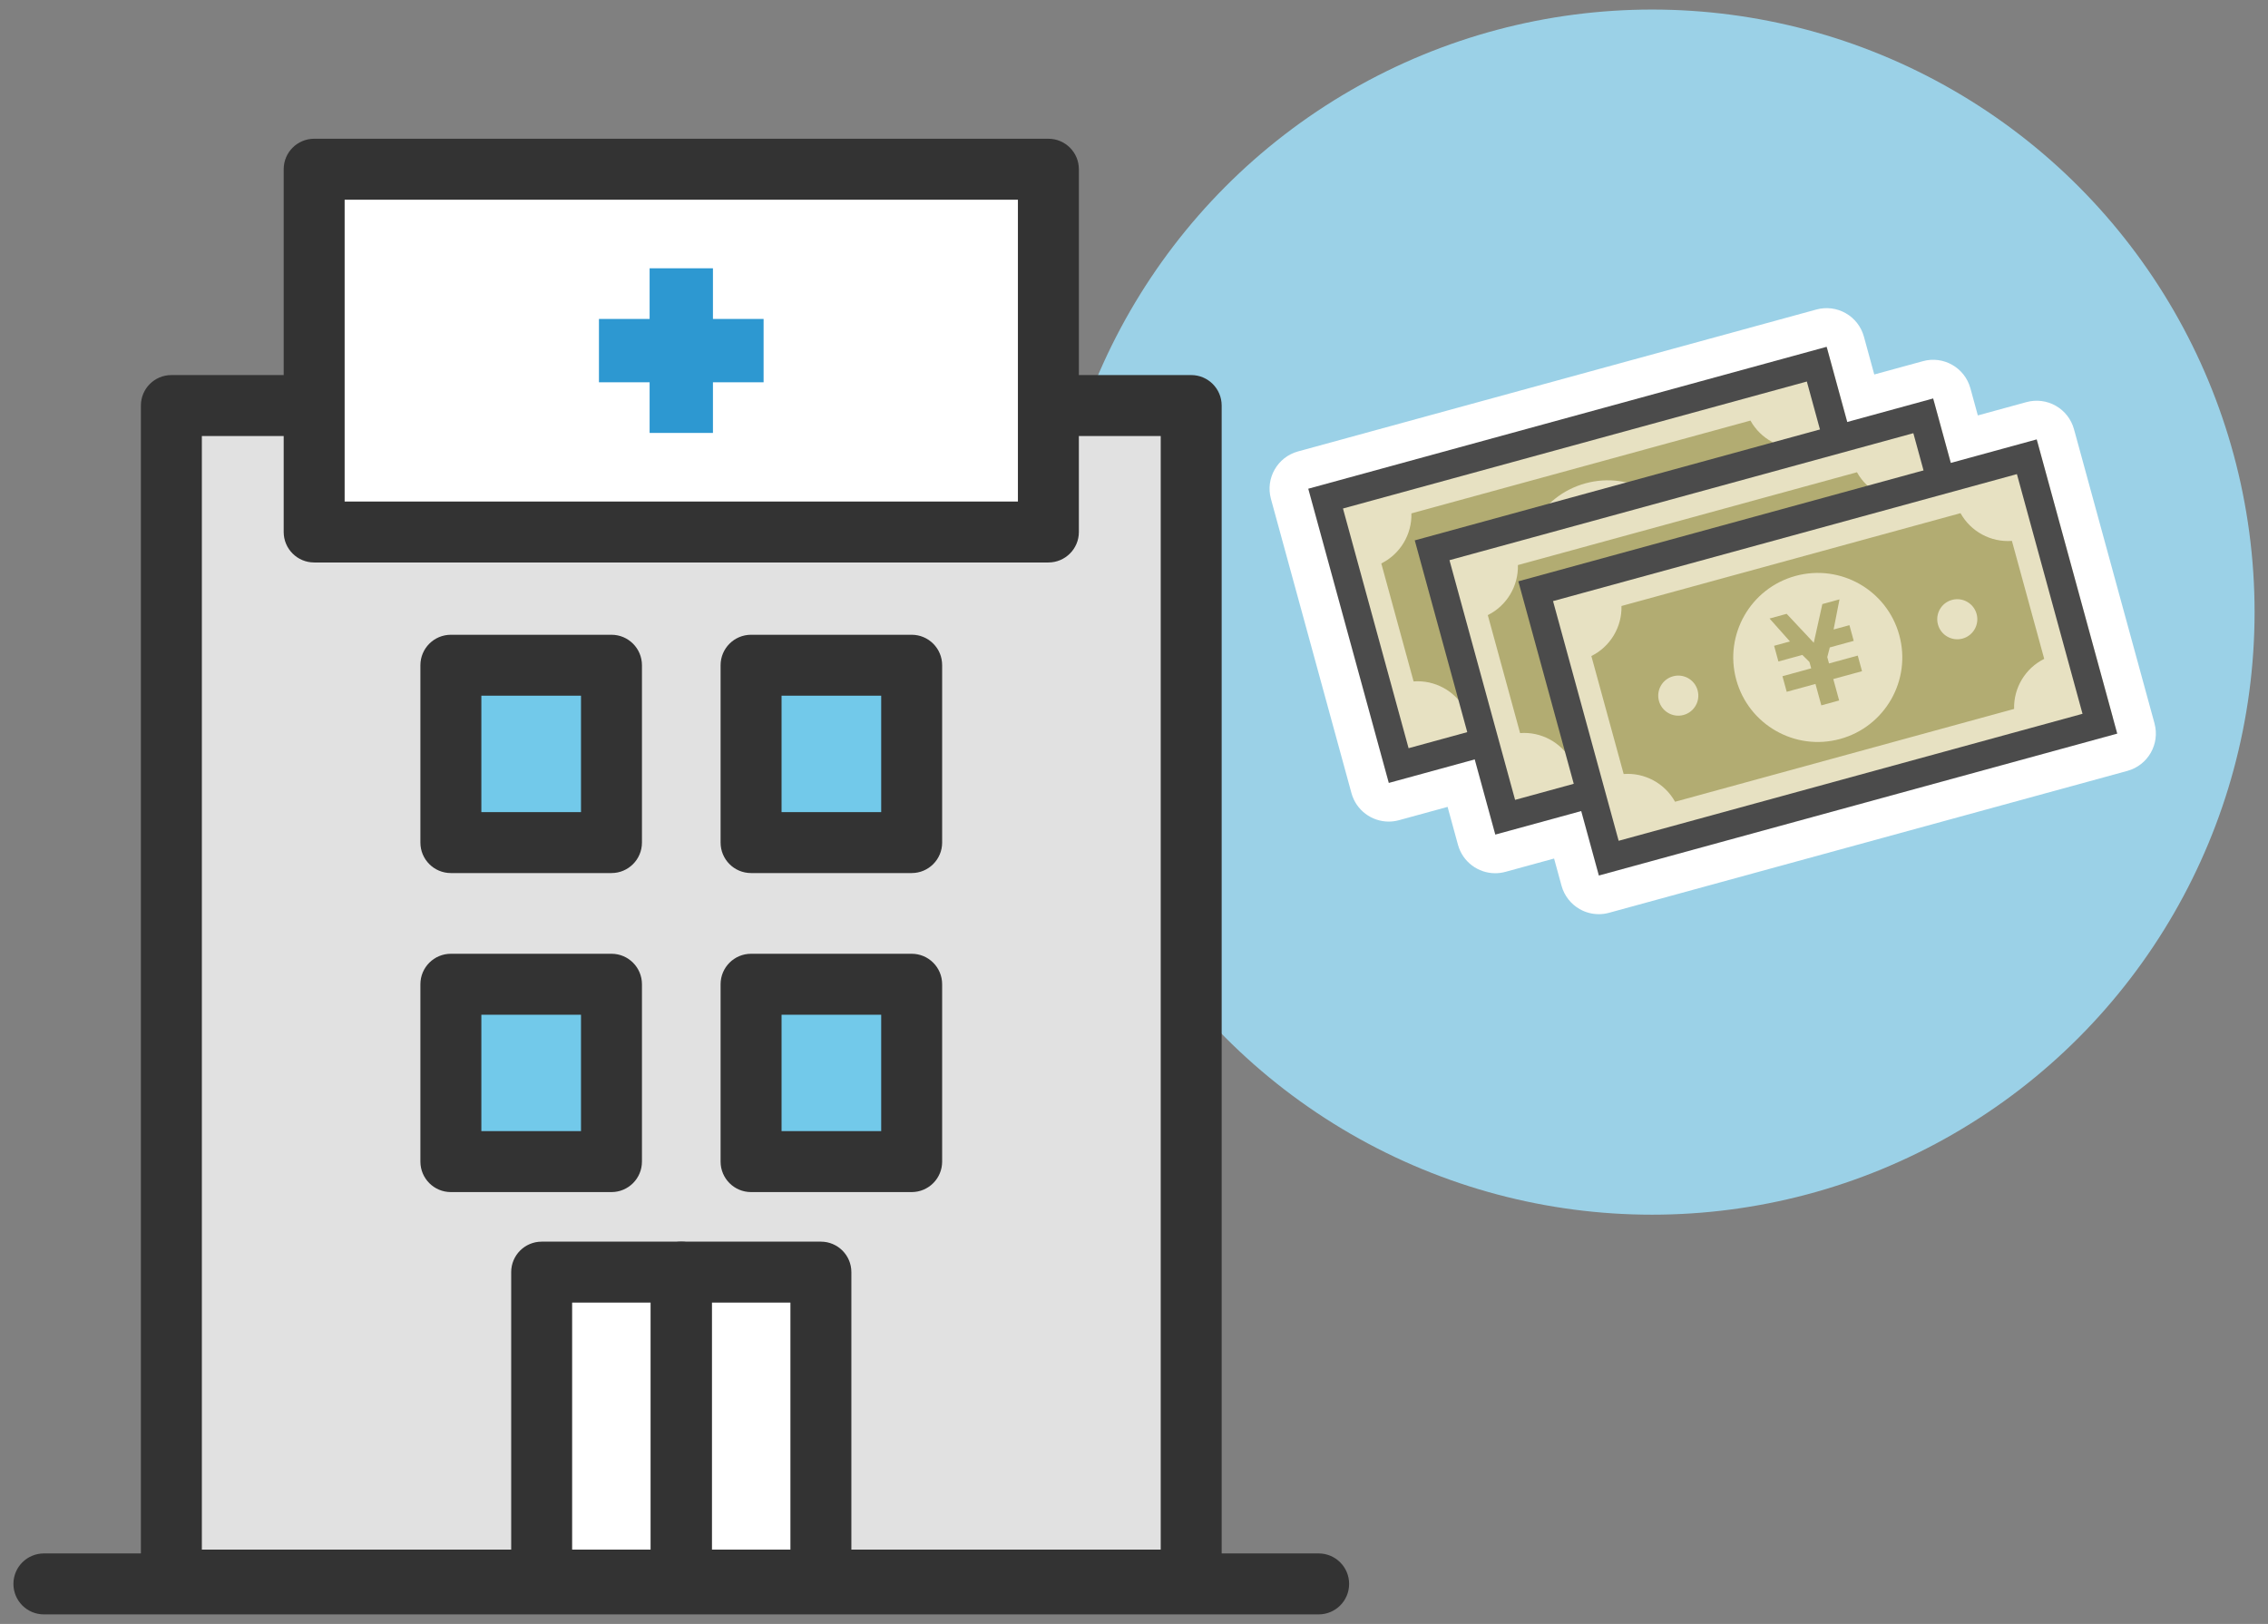
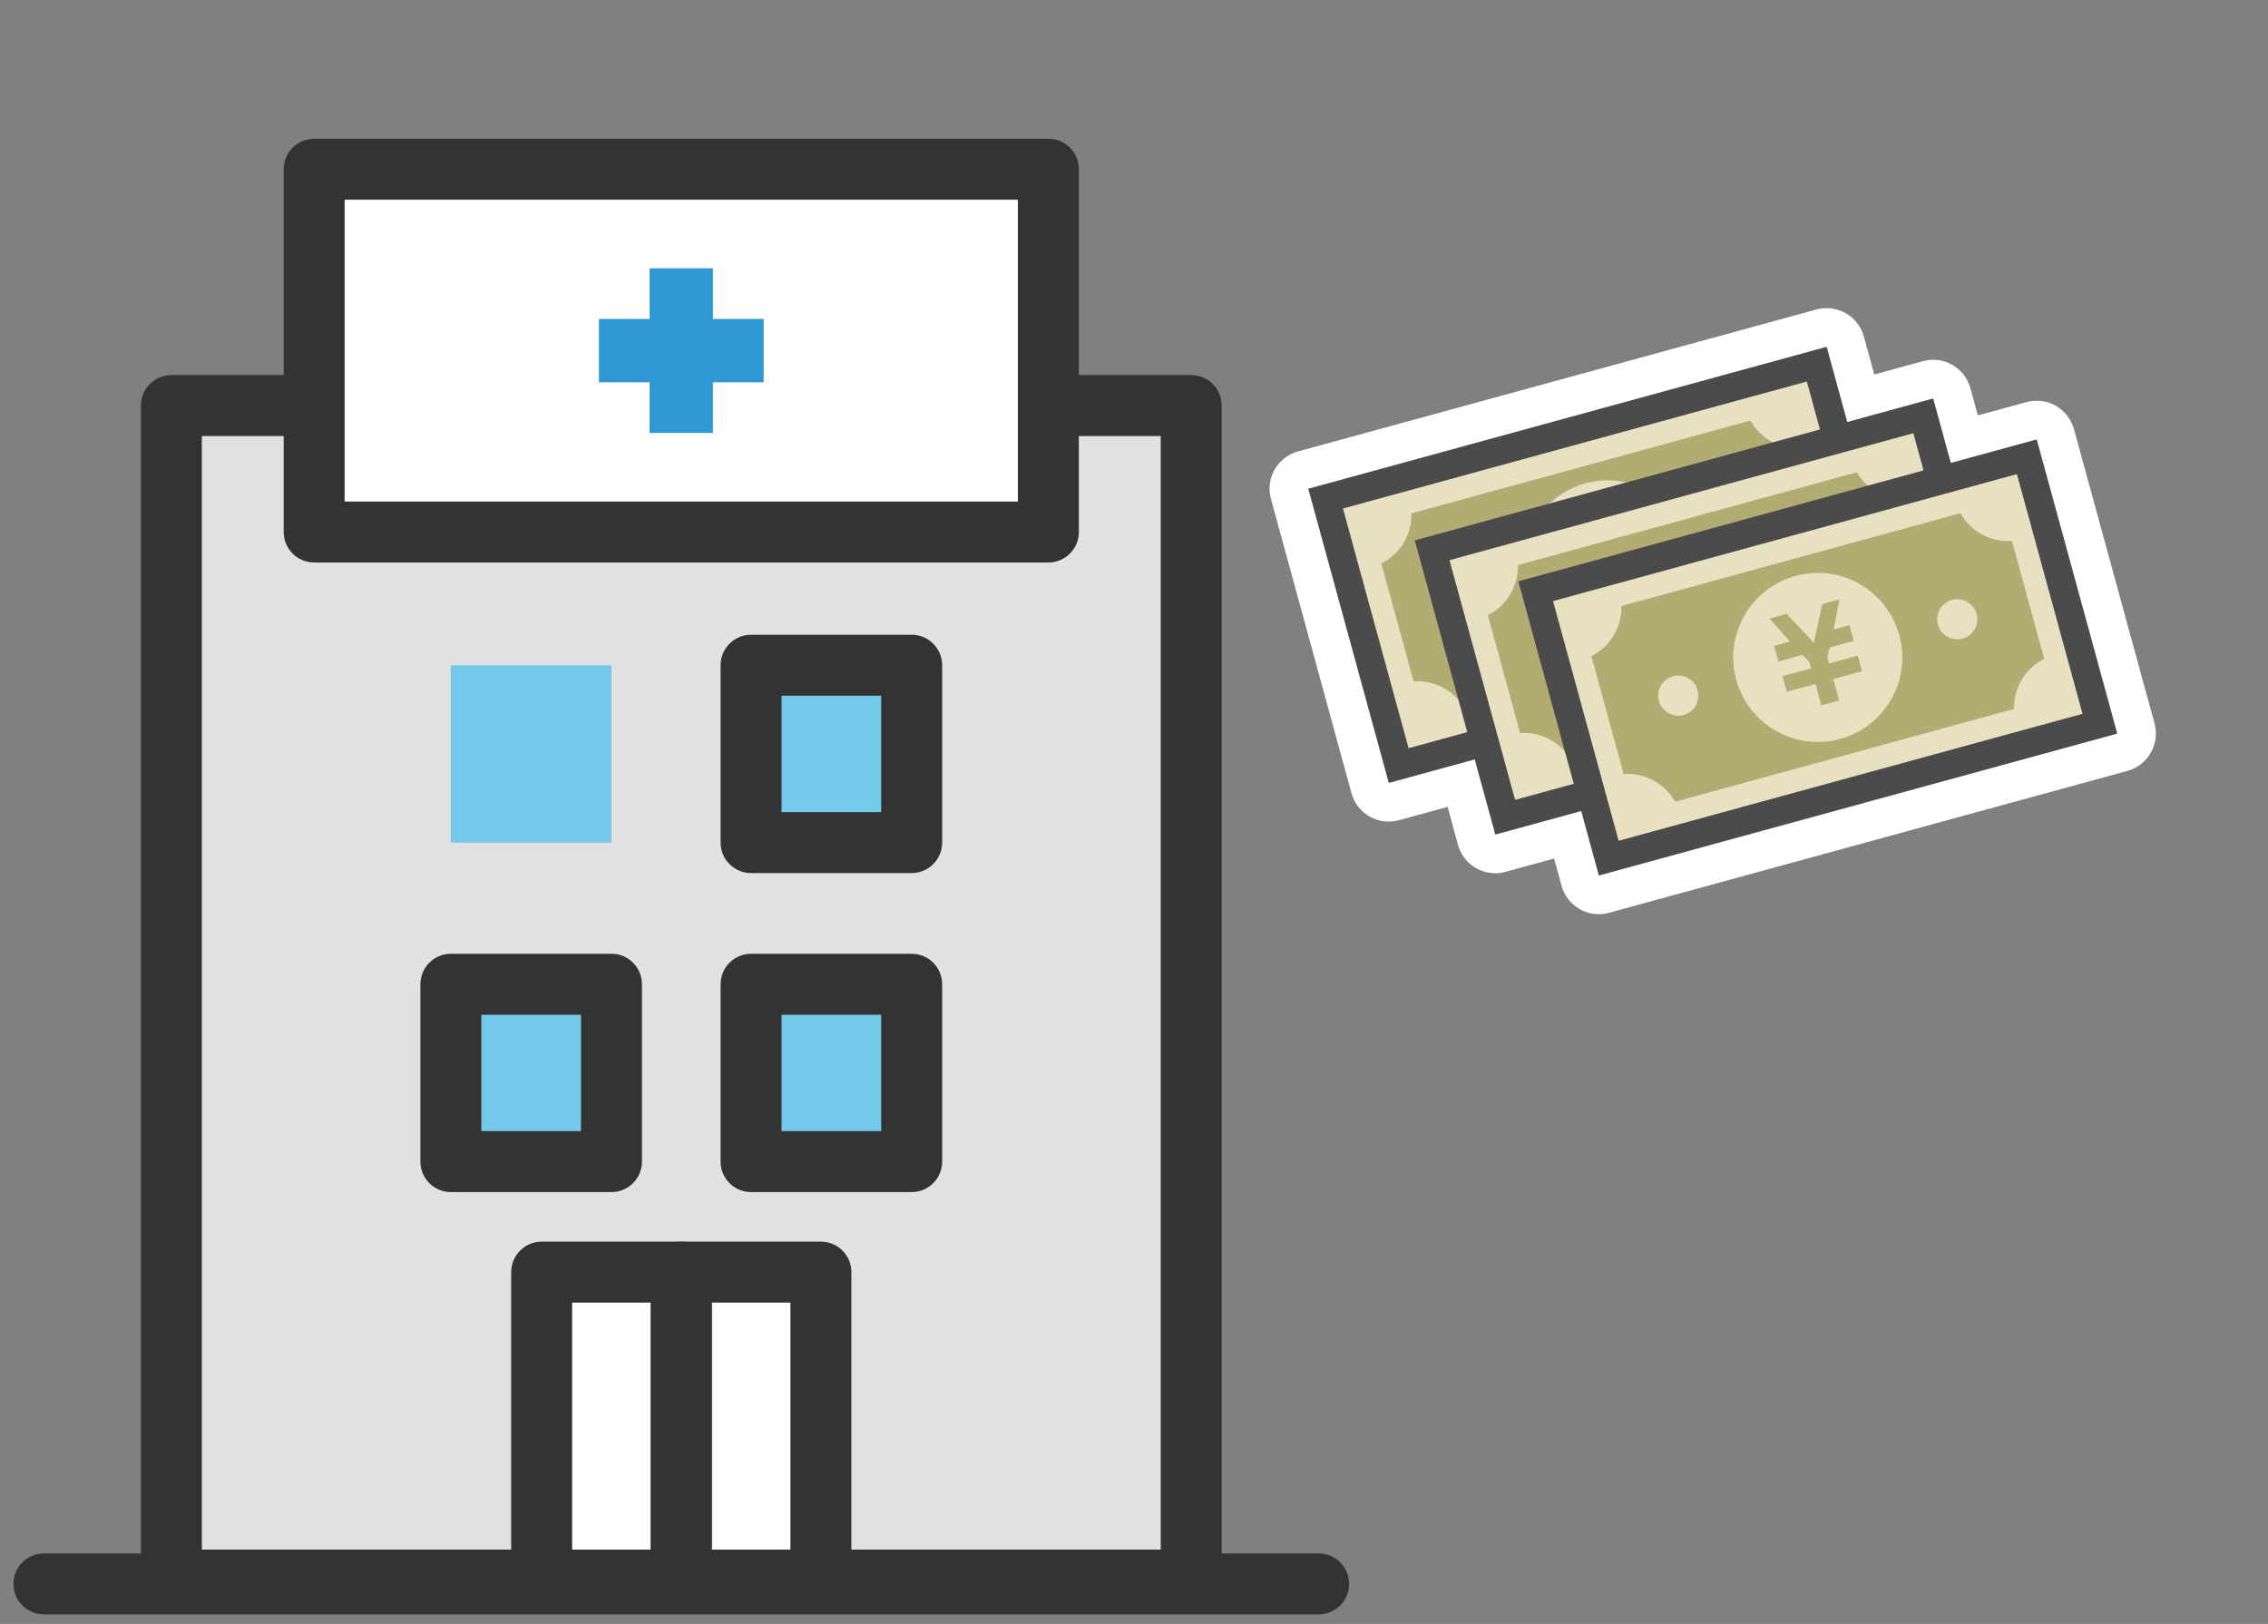
<svg xmlns="http://www.w3.org/2000/svg" id="method1" width="169" height="121" version="1.1" viewBox="0 0 169 121">
  <rect x="0" y="0" width="169" height="121" fill="#808080" stroke="none" />
-   <circle cx="123.103" cy="45.609" r="44.897" fill="#9bd1e7" stroke-width="0" />
  <polygon points="78.121 30.217 88.761 30.217 88.761 117.731 12.769 117.731 12.769 30.217 23.41 30.217 78.121 30.217" fill="#e1e1e1" stroke-width="0" />
  <path d="M98.259,115.746h-7.226V30.217c0-1.255-1.017-2.271-2.271-2.271H12.77c-1.254,0-2.271,1.017-2.271,2.271v85.529H3.271c-1.254,0-2.271,1.016-2.271,2.271s1.017,2.271,2.271,2.271h94.988c1.254,0,2.271-1.016,2.271-2.271s-1.017-2.271-2.271-2.271ZM15.041,32.488h71.45v82.972H15.041V32.488Z" fill="#333" stroke-width="0" />
  <rect x="23.41" y="12.609" width="54.711" height="27.03" fill="#fff" stroke-width="0" />
  <path d="M78.121,41.91H23.41c-1.254,0-2.271-1.016-2.271-2.271V12.609c0-1.254,1.017-2.271,2.271-2.271h54.711c1.254,0,2.271,1.016,2.271,2.271v27.03c0,1.254-1.017,2.271-2.271,2.271ZM25.681,37.368h50.169V14.88H25.681s0,22.488,0,22.488Z" fill="#333" stroke-width="0" />
  <rect x="33.597" y="49.567" width="11.966" height="13.214" fill="#72c9ea" stroke-width="0" />
  <rect x="55.967" y="49.567" width="11.966" height="13.214" fill="#72c9ea" stroke-width="0" />
  <rect x="33.597" y="73.336" width="11.966" height="13.214" fill="#72c9ea" stroke-width="0" />
  <rect x="55.967" y="73.336" width="11.966" height="13.214" fill="#72c9ea" stroke-width="0" />
  <rect x="40.362" y="94.786" width="10.403" height="22.945" fill="#fff" stroke-width="0" />
  <rect x="50.765" y="94.786" width="10.403" height="22.945" fill="#fff" stroke-width="0" />
-   <path d="M45.564,47.296h-11.967c-1.254,0-2.271,1.017-2.271,2.271v13.214c0,1.255,1.017,2.271,2.271,2.271h11.967c1.254,0,2.271-1.017,2.271-2.271v-13.214c0-1.255-1.017-2.271-2.271-2.271ZM43.293,60.51h-7.425v-8.672h7.425v8.672Z" fill="#333" stroke-width="0" />
  <path d="M67.933,47.296h-11.967c-1.254,0-2.271,1.017-2.271,2.271v13.214c0,1.255,1.017,2.271,2.271,2.271h11.967c1.254,0,2.271-1.017,2.271-2.271v-13.214c0-1.255-1.017-2.271-2.271-2.271ZM65.662,60.51h-7.425v-8.672h7.425v8.672Z" fill="#333" stroke-width="0" />
  <path d="M45.564,71.065h-11.967c-1.254,0-2.271,1.017-2.271,2.271v13.215c0,1.255,1.017,2.271,2.271,2.271h11.967c1.254,0,2.271-1.017,2.271-2.271v-13.215c0-1.255-1.017-2.271-2.271-2.271ZM43.293,84.28h-7.425v-8.673h7.425v8.673Z" fill="#333" stroke-width="0" />
  <path d="M67.933,71.065h-11.967c-1.254,0-2.271,1.017-2.271,2.271v13.215c0,1.255,1.017,2.271,2.271,2.271h11.967c1.254,0,2.271-1.017,2.271-2.271v-13.215c0-1.255-1.017-2.271-2.271-2.271ZM65.662,84.28h-7.425v-8.673h7.425v8.673Z" fill="#333" stroke-width="0" />
  <path d="M50.765,120.002h-10.403c-1.254,0-2.271-1.016-2.271-2.271v-22.945c0-1.254,1.017-2.271,2.271-2.271h10.403c1.254,0,2.271,1.016,2.271,2.271v22.945c0,1.254-1.017,2.271-2.271,2.271ZM42.633,115.46h5.861v-18.403h-5.861v18.403Z" fill="#333" stroke-width="0" />
  <path d="M61.169,120.002h-10.404c-1.254,0-2.271-1.016-2.271-2.271v-22.945c0-1.254,1.017-2.271,2.271-2.271h10.404c1.254,0,2.271,1.016,2.271,2.271v22.945c0,1.254-1.017,2.271-2.271,2.271ZM53.036,115.46h5.862v-18.403h-5.862v18.403Z" fill="#333" stroke-width="0" />
  <path d="M160.544,53.901l-.33-1.204s0-.006-.002-.009l-5.625-20.552c-.002-.006-.005-.01-.006-.016l-.039-.142c-.202-.737-.688-1.363-1.352-1.741-.662-.378-1.448-.477-2.187-.276l-3.624.992-.511-1.867s-.002-.004-.002-.006l-.042-.152c-.421-1.535-2.01-2.44-3.537-2.017l-3.625.992-.73-2.666s-.002-.004-.002-.006l-.042-.152c-.201-.736-.688-1.363-1.351-1.741s-1.45-.477-2.188-.276l-38.628,10.574c-1.532.42-2.436,2.002-2.017,3.536l6.001,21.924c.351,1.279,1.511,2.12,2.775,2.12.252,0,.508-.033.763-.103l3.625-.992.773,2.823c.351,1.28,1.51,2.12,2.775,2.12.252,0,.508-.033.762-.103l3.625-.992.555,2.026c.201.737.688,1.363,1.351,1.741.438.25.931.379,1.427.379.255,0,.511-.034.761-.103l38.628-10.574c1.533-.42,2.437-2.003,2.017-3.537Z" fill="#fff" stroke-width="0" />
  <g>
    <rect x="99.811" y="30.883" width="39.866" height="21.308" transform="translate(-6.718 33.089) rotate(-15.309)" fill="#e7e1c2" stroke-width="0" />
    <path d="M109.164,52.839l25.264-6.916c-.043-1.566.831-3.031,2.244-3.729l-2.407-8.791c-1.572.118-3.07-.698-3.83-2.066l-25.264,6.916c.042,1.565-.831,3.03-2.244,3.729l2.407,8.791c1.572-.119,3.069.698,3.83,2.067h0ZM129.799,37.802c.795-.218,1.617.251,1.835,1.045s-.252,1.618-1.046,1.835-1.616-.25-1.834-1.047.249-1.616,1.046-1.834h-.001ZM118.137,36.014c3.355-.918,6.818,1.057,7.735,4.41.919,3.356-1.055,6.819-4.41,7.737-3.353.918-6.818-1.057-7.737-4.412-.918-3.353,1.058-6.817,4.411-7.735h0ZM109.011,43.492c.797-.218,1.617.251,1.834,1.046.218.796-.25,1.617-1.046,1.835s-1.617-.25-1.835-1.046.252-1.617,1.046-1.834h0Z" fill="#b2ac72" stroke-width="0" />
    <path d="M97.485,36.414l.241.88,5.76,21.042,38.628-10.574-.399-1.456-5.602-20.466s-38.628,10.574-38.628,10.574ZM139.526,46.286l-34.565,9.462-4.889-17.859,34.565-9.462,4.889,17.859Z" fill="#4b4b4b" stroke-width="0" />
  </g>
  <g>
    <rect x="107.747" y="34.732" width="39.866" height="21.308" transform="translate(-7.452 35.321) rotate(-15.309)" fill="#e7e1c2" stroke-width="0" />
    <path d="M117.1,56.689l25.264-6.916c-.043-1.566.831-3.031,2.244-3.729l-2.407-8.791c-1.572.118-3.07-.698-3.83-2.066l-25.264,6.916c.042,1.565-.831,3.03-2.244,3.729l2.407,8.791c1.572-.119,3.069.698,3.83,2.067h0ZM137.735,41.651c.795-.218,1.617.251,1.835,1.045s-.252,1.618-1.046,1.835-1.616-.25-1.834-1.047.249-1.616,1.046-1.834h-.001ZM126.073,39.864c3.355-.918,6.818,1.057,7.735,4.41.919,3.356-1.055,6.819-4.41,7.737-3.353.918-6.818-1.057-7.737-4.412-.918-3.353,1.058-6.817,4.411-7.735h0ZM116.947,47.342c.797-.218,1.617.251,1.834,1.046.218.796-.25,1.617-1.046,1.835s-1.617-.25-1.835-1.046.252-1.617,1.046-1.834h0Z" fill="#b2ac72" stroke-width="0" />
    <path d="M105.421,40.263l.241.88,5.76,21.042,38.628-10.574-.399-1.456-5.602-20.466-38.628,10.574h0ZM147.462,50.136l-34.565,9.462-4.889-17.859,34.565-9.462,4.889,17.859Z" fill="#4b4b4b" stroke-width="0" />
  </g>
  <g>
    <rect x="115.464" y="37.781" width="39.866" height="21.308" transform="translate(-7.984 37.467) rotate(-15.309)" fill="#e7e1c2" stroke-width="0" />
    <polygon points="135.716 52.556 137.044 52.192 136.608 50.596 138.749 50.01 138.705 49.852 138.431 48.851 138.43 48.848 136.289 49.434 136.16 48.961 136.347 48.239 138.13 47.751 138.067 47.519 137.873 46.812 137.81 46.581 136.631 46.903 137.07 44.659 136.921 44.7 135.944 44.968 135.793 45.009 135.153 47.892 133.133 45.737 132.983 45.778 132.006 46.046 131.858 46.086 133.378 47.794 132.198 48.117 132.262 48.348 132.455 49.055 132.519 49.287 134.303 48.799 134.832 49.325 134.961 49.798 132.819 50.384 132.82 50.387 133.094 51.388 133.137 51.546 135.279 50.96 135.716 52.556" fill="#b2ac72" stroke-width="0" />
    <path d="M124.817,59.738l25.264-6.916c-.043-1.566.831-3.031,2.244-3.729l-2.407-8.791c-1.572.118-3.07-.698-3.83-2.066l-25.264,6.916c.042,1.565-.831,3.03-2.244,3.729l2.407,8.791c1.572-.119,3.069.698,3.83,2.067h0ZM145.452,44.7c.795-.218,1.617.251,1.835,1.045.218.796-.252,1.618-1.046,1.835s-1.616-.25-1.834-1.047.249-1.616,1.046-1.834h-.001ZM133.79,42.913c3.355-.918,6.818,1.057,7.735,4.41.919,3.356-1.055,6.819-4.41,7.737-3.353.918-6.818-1.057-7.737-4.412-.918-3.353,1.058-6.817,4.411-7.735h.001ZM124.664,50.391c.797-.218,1.617.251,1.834,1.046.218.796-.25,1.617-1.046,1.835s-1.617-.25-1.835-1.046.252-1.617,1.046-1.834h0Z" fill="#b2ac72" stroke-width="0" />
    <path d="M113.138,43.313l.241.88,5.76,21.042,38.628-10.574-.399-1.456-5.602-20.466s-38.628,10.574-38.628,10.574ZM155.179,53.185l-34.565,9.462-4.889-17.859,34.565-9.462,4.889,17.859h0Z" fill="#4b4b4b" stroke-width="0" />
  </g>
  <polygon points="56.899 23.765 53.125 23.765 53.125 19.99 48.406 19.99 48.406 23.765 44.631 23.765 44.631 28.484 48.406 28.484 48.406 32.258 53.125 32.258 53.125 28.484 56.899 28.484 56.899 23.765" fill="#2d98d1" stroke-width="0" />
</svg>